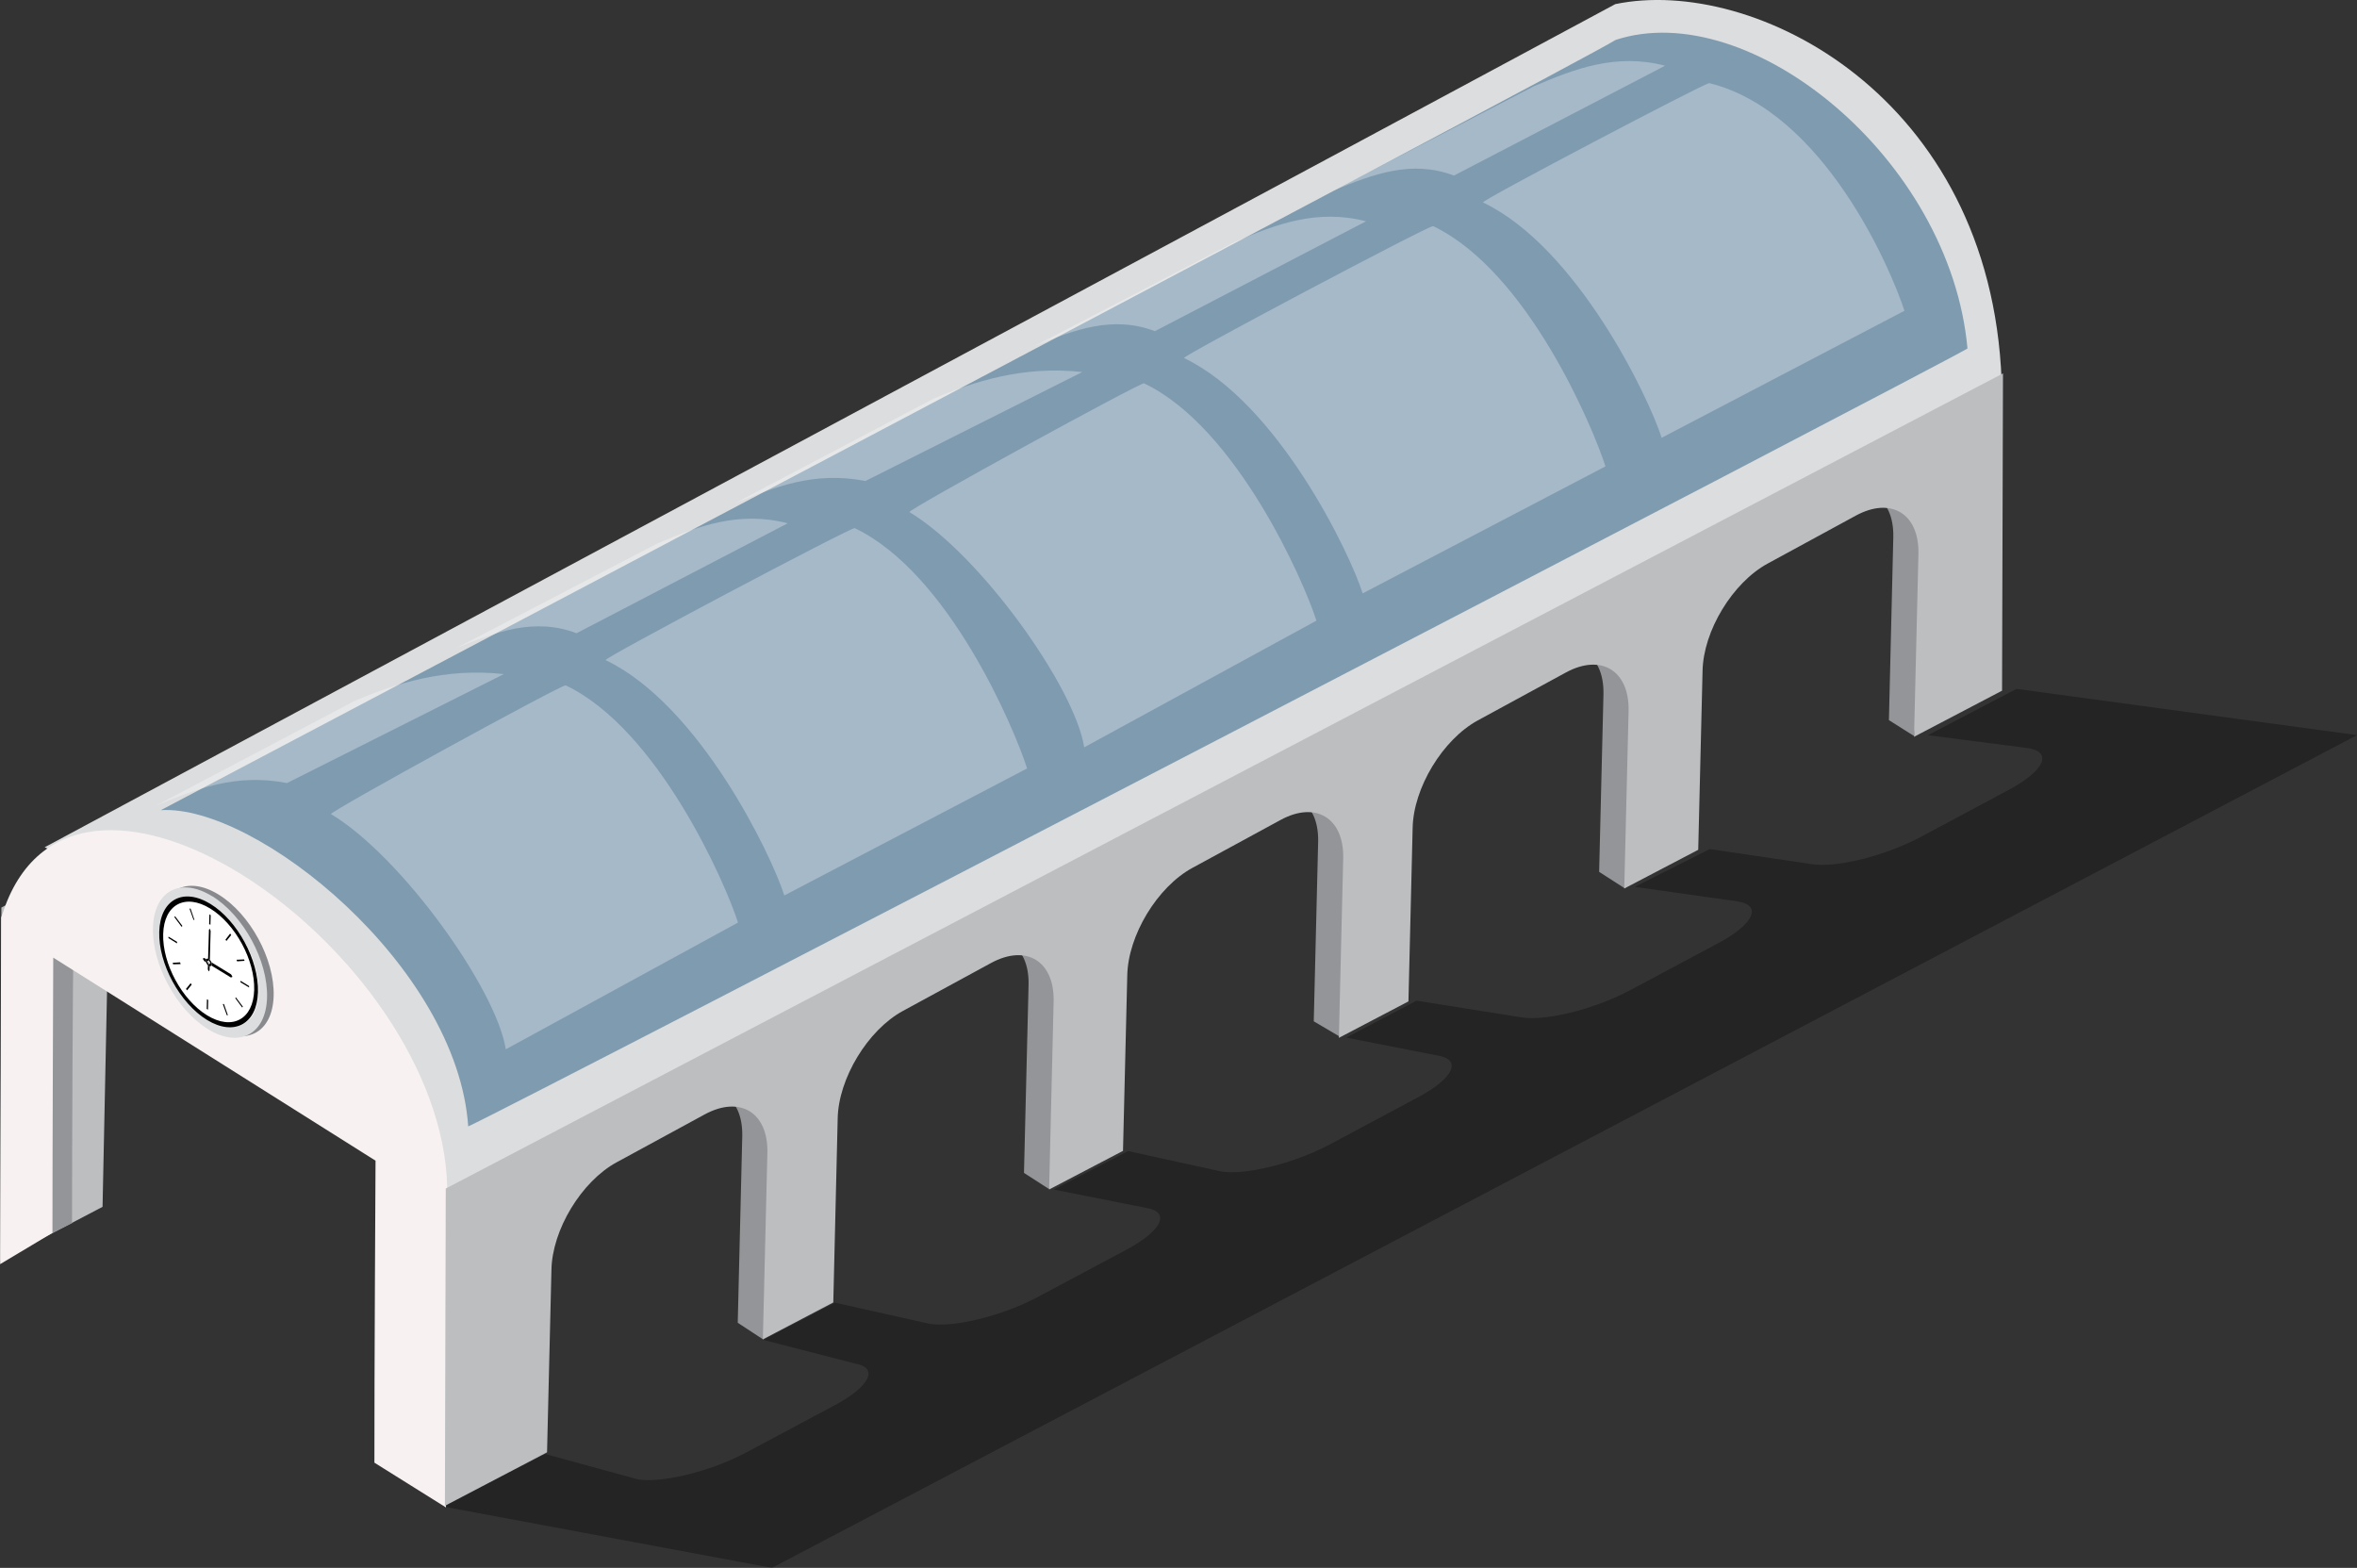
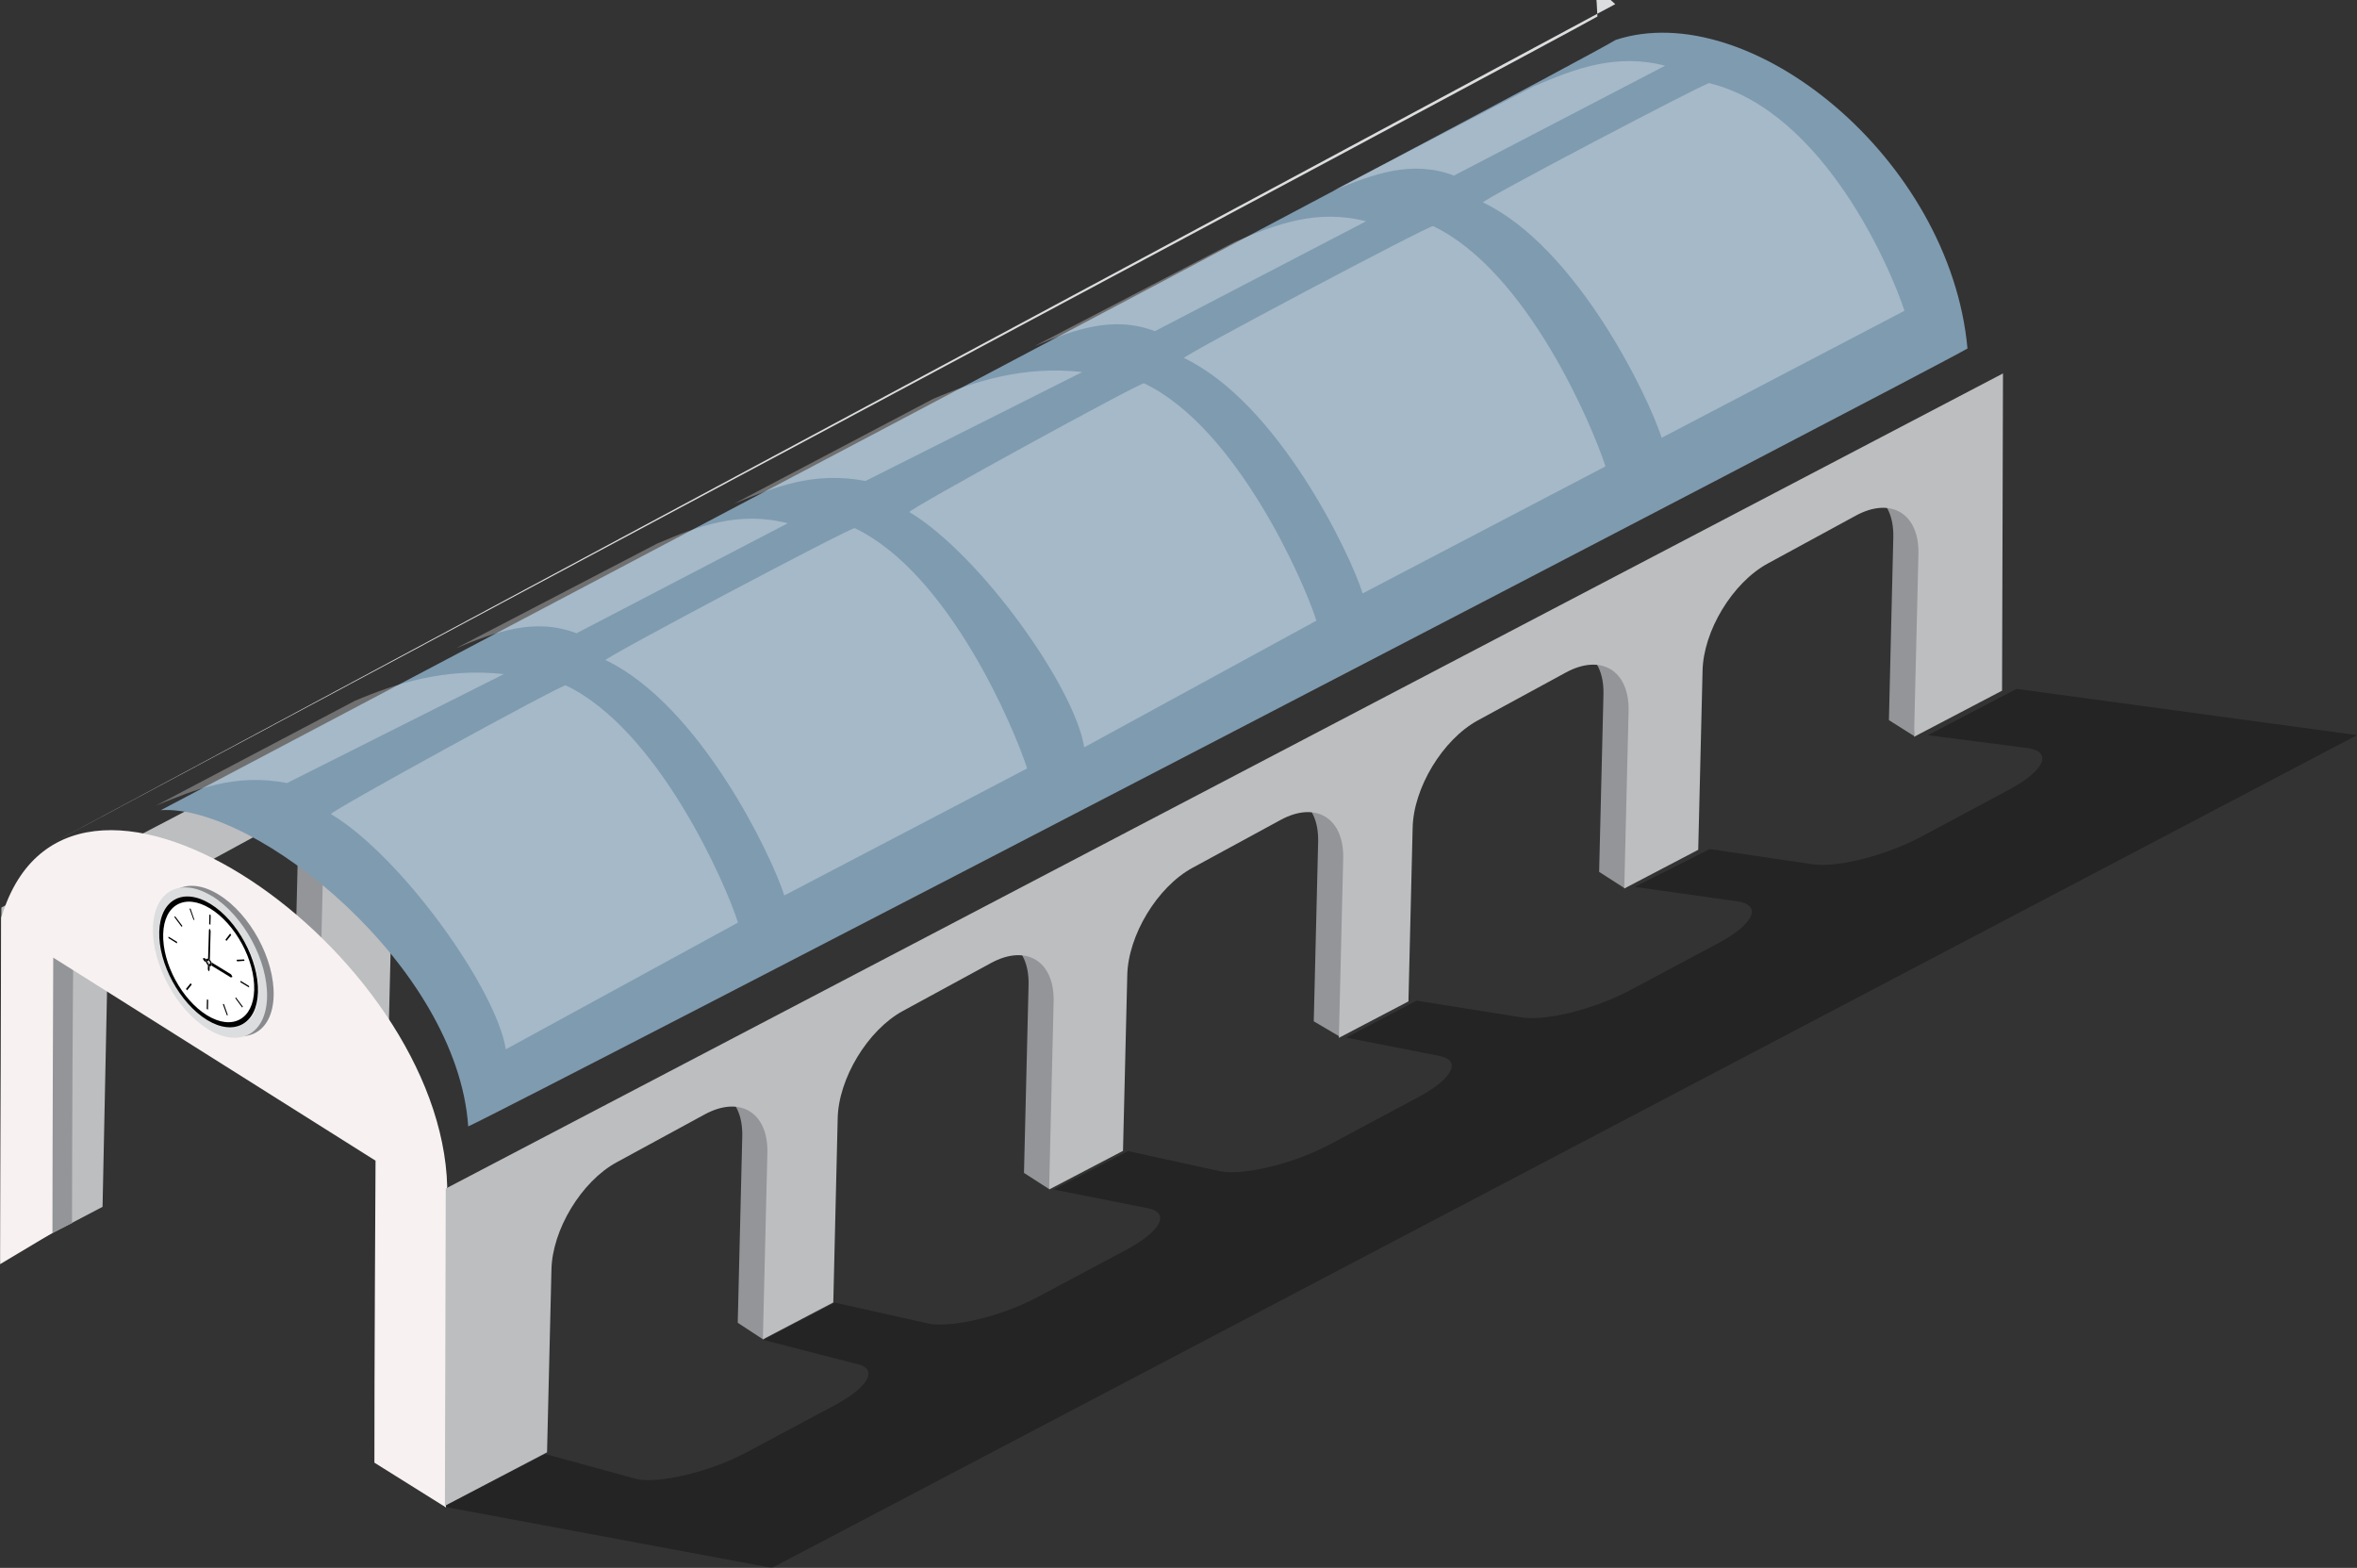
<svg xmlns="http://www.w3.org/2000/svg" viewBox="0 0 353.74 235.29">
  <rect x="0" y="0" width="353.74" height="235.29" fill="#333333" stroke="none" />
  <defs>
    <style>
      .cls-1 {
        fill: #898a8d;
      }

      .cls-1, .cls-2, .cls-3, .cls-4, .cls-5, .cls-6, .cls-7, .cls-8, .cls-9 {
        stroke-width: 0px;
      }

      .cls-10 {
        isolation: isolate;
      }

      .cls-3 {
        fill: #7f9bb0;
      }

      .cls-4 {
        fill: #dcddde;
      }

      .cls-5 {
        fill: #f7f1f1;
      }

      .cls-6 {
        fill: #fff;
      }

      .cls-7 {
        fill: #939598;
      }

      .cls-8 {
        fill: #bcbec0;
      }

      .cls-11 {
        mix-blend-mode: screen;
        opacity: .3;
      }

      .cls-12 {
        mix-blend-mode: multiply;
        opacity: .3;
      }

      .cls-9 {
        fill: #c5c5c5;
      }
    </style>
  </defs>
  <g class="cls-10">
    <g id="Layer_1" data-name="Layer 1">
      <g class="cls-12">
        <path class="cls-2" d="M115.9,235.29l-49.51-9.23,15.43-7.86,13.89,3.8c2.59.44,7.06-.36,11.32-1.86,1.74-.62,3.44-1.35,4.97-2.17l13.32-7.11c5.27-2.83,6.63-5.64,2.94-6.25l-13.71-3.54,10.76-5.58,14.18,3.17c2.61.43,7.05-.35,11.31-1.86,1.75-.62,3.46-1.36,5.01-2.19l13.29-7.09c5.28-2.83,6.62-5.64,2.94-6.25l-13.9-2.76,11.16-5.77,13.96,3.06c2.61.43,7.07-.37,11.34-1.88,1.73-.62,3.44-1.35,4.97-2.17l13.28-7.1c5.3-2.82,6.61-5.64,2.95-6.24l-13.76-2.7,10.56-5.54,15.69,2.5c2.61.43,7.05-.35,11.31-1.87,1.74-.62,3.46-1.35,5.01-2.18l13.29-7.09c5.28-2.83,6.62-5.65,2.93-6.25l-15.49-2.19,11.26-5.67,15.29,2.26c2.61.42,7.05-.36,11.32-1.88,1.74-.62,3.45-1.35,5-2.17l13.27-7.1c5.29-2.82,6.64-5.64,2.96-6.25l-15.1-1.95,13.3-6.95,51.11,6.94-237.84,124.94Z" />
      </g>
      <g>
        <g>
          <path class="cls-7" d="M2.67,137.63L229.7,16.92l-9.21,51.34-3.72-2.36.66-27.5c.1-6-4.13-8.57-9.4-5.7l-13.22,7.19c-5.28,2.87-9.67,10.14-9.78,16.15l-7.97,35.06-3.78-2.43.65-26.71c.1-6.01-4.12-8.57-9.4-5.7l-13.22,7.19c-5.28,2.88-9.67,10.15-9.79,16.15l-7.25,33.73-3.81-2.24.66-27.01c.1-6-4.13-8.57-9.41-5.7l-13.22,7.19c-5.28,2.86-9.68,10.14-9.79,16.15l-7.96,34.54-3.76-2.41.69-28.29c.1-6.01-4.13-8.57-9.4-5.7l-13.22,7.19c-5.28,2.87-9.68,10.15-9.79,16.15l-7.41,35.65-3.83-2.51.68-28.06c.1-6.01-4.13-8.57-9.4-5.7l-13.23,7.19c-5.28,2.87-9.68,10.14-9.78,16.15l-.66,27.37-9.4,5.36.46-41.02Z" />
          <path class="cls-8" d="M.2,136.2L233.9,13.87l-.14,47.62-13.2,6.91.66-27.49c.11-6.01-4.13-8.57-9.4-5.7l-13.23,7.19c-5.28,2.87-9.68,10.14-9.78,16.15l-.65,26.81-11.1,5.81.65-26.71c.1-6.01-4.13-8.57-9.41-5.7l-13.22,7.19c-5.28,2.87-9.67,10.14-9.78,16.15l-.63,26.02-10.44,5.47.66-27.01c.1-6-4.12-8.57-9.4-5.7l-13.23,7.19c-5.28,2.87-9.67,10.15-9.78,16.15l-.64,26.32-11.09,5.8.69-28.29c.1-6.01-4.13-8.57-9.41-5.7l-13.22,7.19c-5.28,2.87-9.68,10.15-9.78,16.15l-.66,27.6-10.57,5.54.68-28.06c.1-6-4.12-8.57-9.41-5.7l-13.22,7.19c-5.28,2.87-9.68,10.14-9.78,16.16l-.68,32.69L.06,189.15l.15-52.95Z" />
          <g>
-             <path class="cls-4" d="M242.42.62C234.99,4.66,6.7,127.15,6.7,127.15l36.34,16.68,24.32,37.89s229.47-122.51,233.04-124.67c-1.67-42.64-37.2-60.75-57.98-56.43Z" />
+             <path class="cls-4" d="M242.42.62C234.99,4.66,6.7,127.15,6.7,127.15s229.47-122.51,233.04-124.67c-1.67-42.64-37.2-60.75-57.98-56.43Z" />
            <path class="cls-3" d="M242.48,5.99c-5.95,3.73-213.58,113.03-218.34,115.59,14.31-.9,44.49,23.42,46.13,47.46,5.65-2.47,219.51-113.48,225.01-116.74-2.59-28.49-32.7-52.89-52.8-46.31Z" />
            <path class="cls-7" d="M3.2,134.99l.36.23c.58-1.71,1.32-3.19,2.14-4.52,4.2,2.71,8.95,4.41,13.23,6.97-2.95.58-5.66,1.95-7.9,4.57-.12,4.66-.21,29.31-.22,41.32l-2.96,1.46-4.79-2.11.14-46.67h0s0-.02,0-.02v-1.24Z" />
            <path class="cls-5" d="M.52,136.69c10.98-32.2,65.72,6.13,66.6,41.42l-.05.17-.14,47.94-10.74-6.72c-.02-11.49.17-45.32.17-45.32l-48.37-30.47s-.12,29.28-.12,41.3l-7.85,4.7.15-51.99h0s0-.02,0-.02l.36-1.01Z" />
          </g>
          <path class="cls-7" d="M69.38,179.8l227.03-120.72-9.2,51.34-3.72-2.35.66-27.49c.11-6.01-4.12-8.57-9.4-5.7l-13.22,7.19c-5.28,2.87-9.67,10.14-9.78,16.15l-7.97,35.05-3.78-2.43.65-26.71c.1-6.01-4.12-8.57-9.41-5.7l-13.22,7.19c-5.28,2.88-9.68,10.15-9.78,16.16l-7.26,33.73-3.81-2.24.66-27.01c.1-6.01-4.13-8.57-9.41-5.7l-13.22,7.19c-5.28,2.87-9.68,10.15-9.79,16.15l-7.97,34.54-3.76-2.42.69-28.29c.1-6-4.13-8.57-9.4-5.7l-13.23,7.19c-5.28,2.87-9.68,10.14-9.78,16.15l-7.41,35.65-3.83-2.51.68-28.05c.1-6.01-4.13-8.57-9.41-5.7l-13.22,7.19c-5.28,2.87-9.68,10.14-9.78,16.15l-.66,27.37-9.4,5.36.45-41.02Z" />
          <path class="cls-8" d="M66.91,178.36l233.7-122.32-.14,47.61-13.21,6.92.66-27.49c.11-6.01-4.12-8.57-9.4-5.7l-13.22,7.19c-5.28,2.87-9.68,10.13-9.78,16.15l-.65,26.81-11.1,5.81.65-26.71c.1-6.01-4.12-8.58-9.41-5.71l-13.22,7.19c-5.28,2.88-9.67,10.15-9.78,16.15l-.63,26.02-10.44,5.47.65-27c.1-6.01-4.13-8.57-9.4-5.7l-13.23,7.19c-5.28,2.87-9.67,10.15-9.78,16.16l-.64,26.31-11.09,5.8.68-28.29c.1-6.01-4.12-8.57-9.4-5.7l-13.22,7.19c-5.28,2.87-9.68,10.15-9.79,16.15l-.66,27.6-10.57,5.54.68-28.06c.1-6.01-4.12-8.57-9.41-5.7l-13.22,7.19c-5.28,2.87-9.68,10.14-9.78,16.15l-.66,27.37-15.33,8.03.13-47.63Z" />
          <g>
            <g class="cls-11">
              <path class="cls-6" d="M84.9,102.85c-.45-.23-35.65,19.05-35.22,19.32,10.63,6.39,24.81,26.27,26.23,35.3l34.85-19.02c-1.86-5.89-11.98-28.99-25.86-35.6Z" />
              <path class="cls-6" d="M128.27,79.26c-.45-.21-37.84,19.58-37.38,19.8,14.13,6.77,24.9,29.28,26.82,35.32l36.44-19.06c-1.91-5.99-11.71-29.29-25.87-36.06Z" />
              <path class="cls-6" d="M98.65,81.56l-30.19,15.71c5.99-2.47,11.77-4.63,18.07-2.24l31.69-16.5c-7.35-1.9-13.49.44-19.57,3.03Z" />
              <path class="cls-6" d="M53.24,105.18l-29.84,15.72c6-2.46,11.85-4.89,19.68-3.39l32.54-16.35c-8.88-.99-16.3,1.43-22.38,4.02Z" />
            </g>
            <g class="cls-11">
              <path class="cls-6" d="M171.71,57.52c-.45-.22-35.65,19.06-35.22,19.33,10.63,6.38,24.81,26.27,26.23,35.3l34.85-19.01c-1.87-5.9-11.98-28.99-25.86-35.61Z" />
              <path class="cls-6" d="M215.08,33.93c-.44-.21-37.84,19.58-37.38,19.8,14.13,6.77,24.9,29.28,26.81,35.32l36.44-19.06c-1.92-5.99-11.71-29.28-25.87-36.06Z" />
              <path class="cls-6" d="M185.46,36.23l-30.2,15.71c5.99-2.47,11.77-4.64,18.07-2.24l31.69-16.49c-7.36-1.9-13.5.44-19.56,3.03Z" />
              <path class="cls-6" d="M256.51,12.48c-.48-.12-34.41,17.69-33.94,17.9,14.13,6.76,24.9,29.27,26.81,35.32l36.44-19.06c-1.92-5.99-12.02-29.92-29.31-34.17Z" />
              <path class="cls-6" d="M230.33,12.88l-30.2,15.71c5.99-2.47,11.77-4.64,18.08-2.24l31.69-16.49c-7.35-1.91-13.5.44-19.57,3.03Z" />
              <path class="cls-6" d="M140.06,59.85l-29.85,15.72c6.01-2.45,11.86-4.89,19.68-3.39l32.54-16.35c-8.88-.99-16.3,1.43-22.37,4.02Z" />
            </g>
          </g>
        </g>
        <g>
          <path class="cls-1" d="M32.8,134.24c-4.75-2.91-8.69-.81-8.85,4.74-.16,5.5,3.52,12.32,8.27,15.23,4.71,2.89,8.69.76,8.85-4.74.16-5.54-3.55-12.34-8.27-15.23Z" />
          <path class="cls-4" d="M31.81,134.48c-4.75-2.91-8.69-.8-8.85,4.74-.16,5.5,3.52,12.32,8.27,15.23,4.71,2.89,8.69.76,8.85-4.74.16-5.54-3.55-12.35-8.26-15.24Z" />
          <path class="cls-6" d="M31.76,135.93c-4.06-2.49-7.43-.68-7.57,4.05-.14,4.7,3.01,10.53,7.07,13.02,4.03,2.47,7.43.65,7.57-4.05.14-4.74-3.04-10.55-7.07-13.03Z" />
          <g>
            <g class="cls-10">
              <polygon class="cls-2" points="28.61 147.55 27.91 148.41 28.08 148.62 28.77 147.76 28.61 147.55" />
-               <polygon class="cls-2" points="27.03 144.42 25.92 144.48 25.98 144.71 27.11 144.68 27.03 144.42" />
              <polygon class="cls-2" points="31.06 149.95 31.02 151.4 31.21 151.52 31.25 150.07 31.06 149.95" />
              <polygon class="cls-2" points="25.29 140.56 25.28 140.78 26.56 141.57 26.56 141.53 26.58 141.35 25.29 140.56" />
              <polygon class="cls-2" points="26.27 137.49 26.17 137.63 27.25 139.08 27.38 138.96 26.27 137.49" />
              <path class="cls-2" d="M31.47,144.99s-.09-.02-.14-.05c-.04-.02-.08-.06-.12-.09l-.02.6.11.32.15-.16.02-.61Z" />
              <path class="cls-2" d="M31.24,143.86s.08.04.12.07c.05.03.09.06.14.11.11.11.19.25.23.39.03.09.04.17.04.25,0,.09-.02.17-.06.22-.05.08-.14.12-.24.1-.05,0-.09-.02-.14-.05-.04-.02-.08-.06-.12-.09-.12-.11-.22-.27-.27-.43-.03-.08-.05-.18-.05-.28,0-.08.02-.14.05-.19.06-.09.16-.12.29-.09ZM31.33,144.71l.25-.16-.22-.42-.27.12.25.46h0Z" />
              <polygon class="cls-9" points="31.35 144.13 31.08 144.26 31.33 144.71 31.58 144.56 31.35 144.13" />
              <path class="cls-2" d="M31.49,139.35l-.13.18-.13,4.33s.08.04.12.07c.05.03.09.06.14.11l.12-4.34-.13-.34Z" />
              <polygon class="cls-2" points="31.43 137.21 31.39 138.67 31.44 138.7 31.58 138.79 31.62 137.34 31.43 137.21" />
              <polygon class="cls-2" points="34.54 140.1 33.84 141.01 33.98 141.21 34.7 140.32 34.54 140.1" />
              <path class="cls-2" d="M38.72,148.9c-.14,4.79-3.58,6.65-7.65,4.16-4.1-2.52-7.31-8.46-7.17-13.24.15-4.82,3.58-6.68,7.68-4.17,4.07,2.5,7.28,8.44,7.14,13.25ZM31.08,152.37c3.77,2.31,6.94.62,7.07-3.81.13-4.45-2.83-9.91-6.6-12.22-3.77-2.31-6.94-.61-7.06,3.84-.13,4.43,2.83,9.88,6.59,12.19h0Z" />
              <polygon class="cls-2" points="33.61 150.67 33.44 150.68 34.04 152.35 34.2 152.35 33.61 150.67" />
              <polygon class="cls-2" points="35.41 149.68 35.31 149.8 36.35 151.2 36.45 151.07 35.41 149.68" />
              <polygon class="cls-2" points="28.6 136.35 28.44 136.36 29.04 138.04 29.18 138.05 28.6 136.35" />
              <path class="cls-2" d="M31.73,144.42c.03.09.04.17.04.25,0,.09-.02.17-.06.22l2.95,1.8.22-.09v-.03s-.2-.35-.2-.35l-2.95-1.81Z" />
              <polygon class="cls-2" points="36.64 143.98 35.5 144.03 35.59 144.27 36.7 144.19 36.64 143.98" />
            </g>
            <polygon class="cls-2" points="36.11 147.19 36.08 147.4 37.38 148.19 37.38 147.97 36.11 147.19" />
            <path class="cls-2" d="M30.67,143.77l-.24.08v.02s.23.36.23.36l.29.18c-.03-.08-.05-.18-.05-.28,0-.08.02-.14.05-.19l-.28-.17Z" />
          </g>
        </g>
      </g>
    </g>
  </g>
</svg>